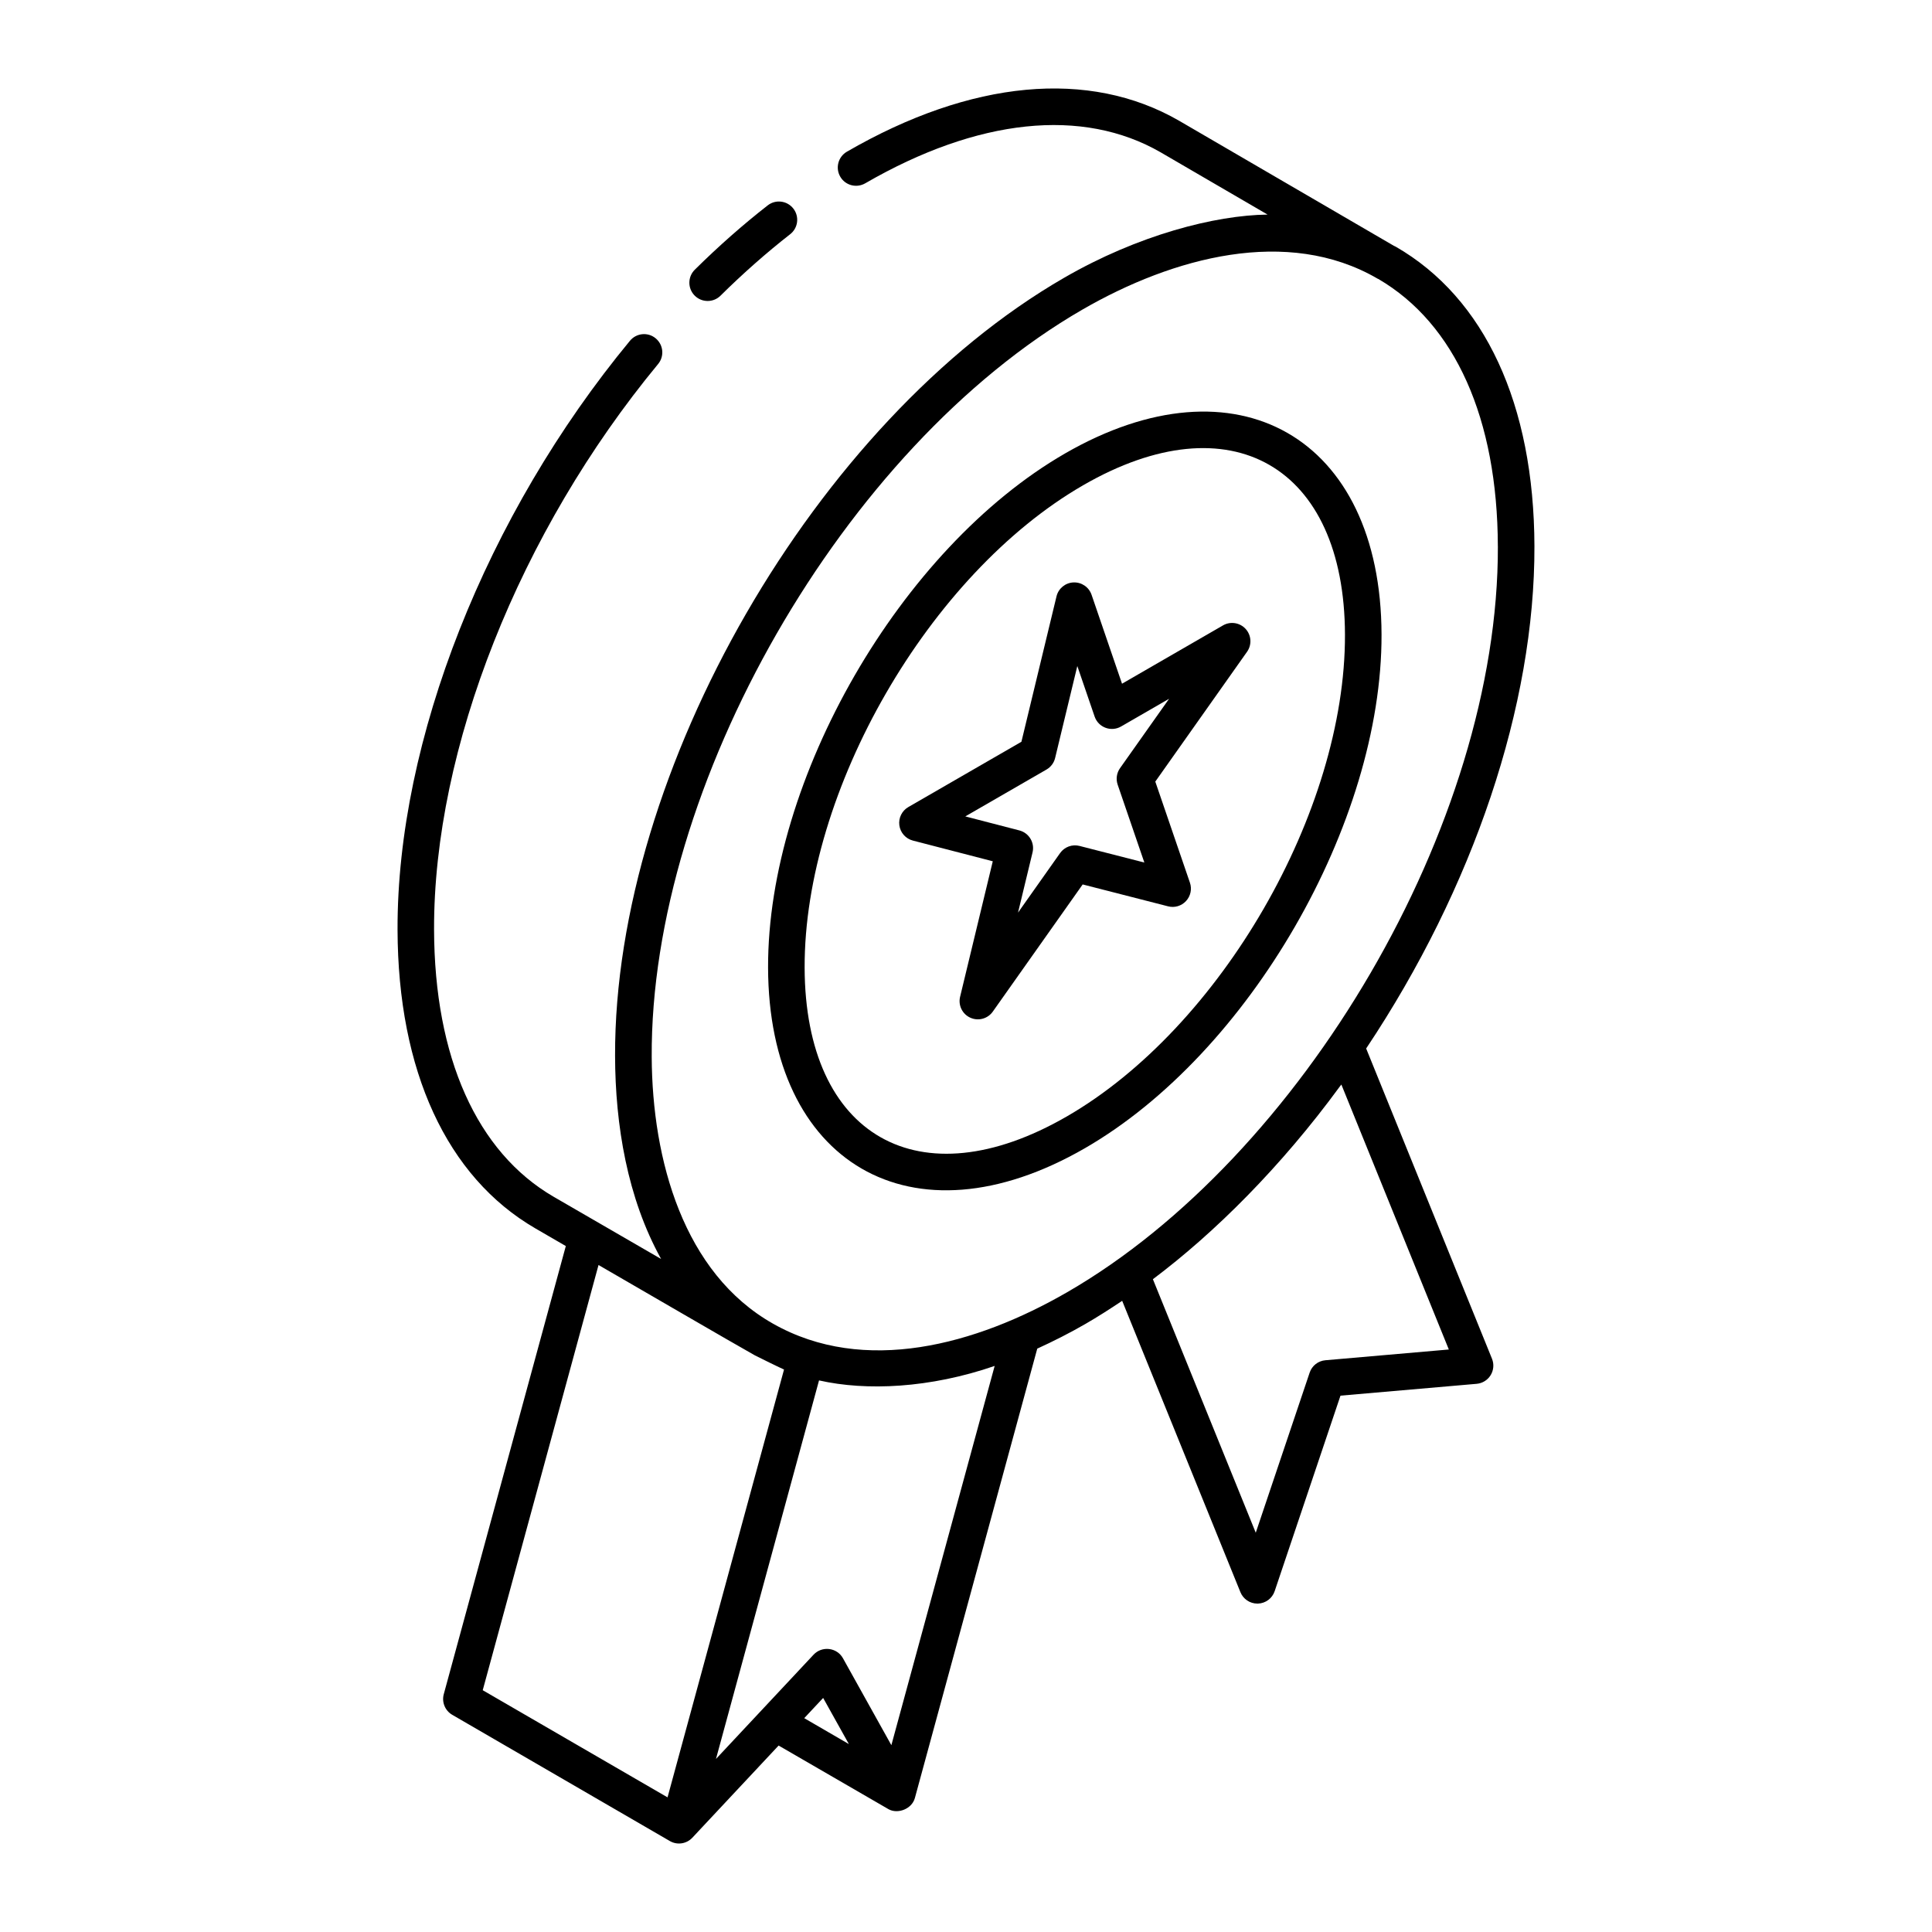
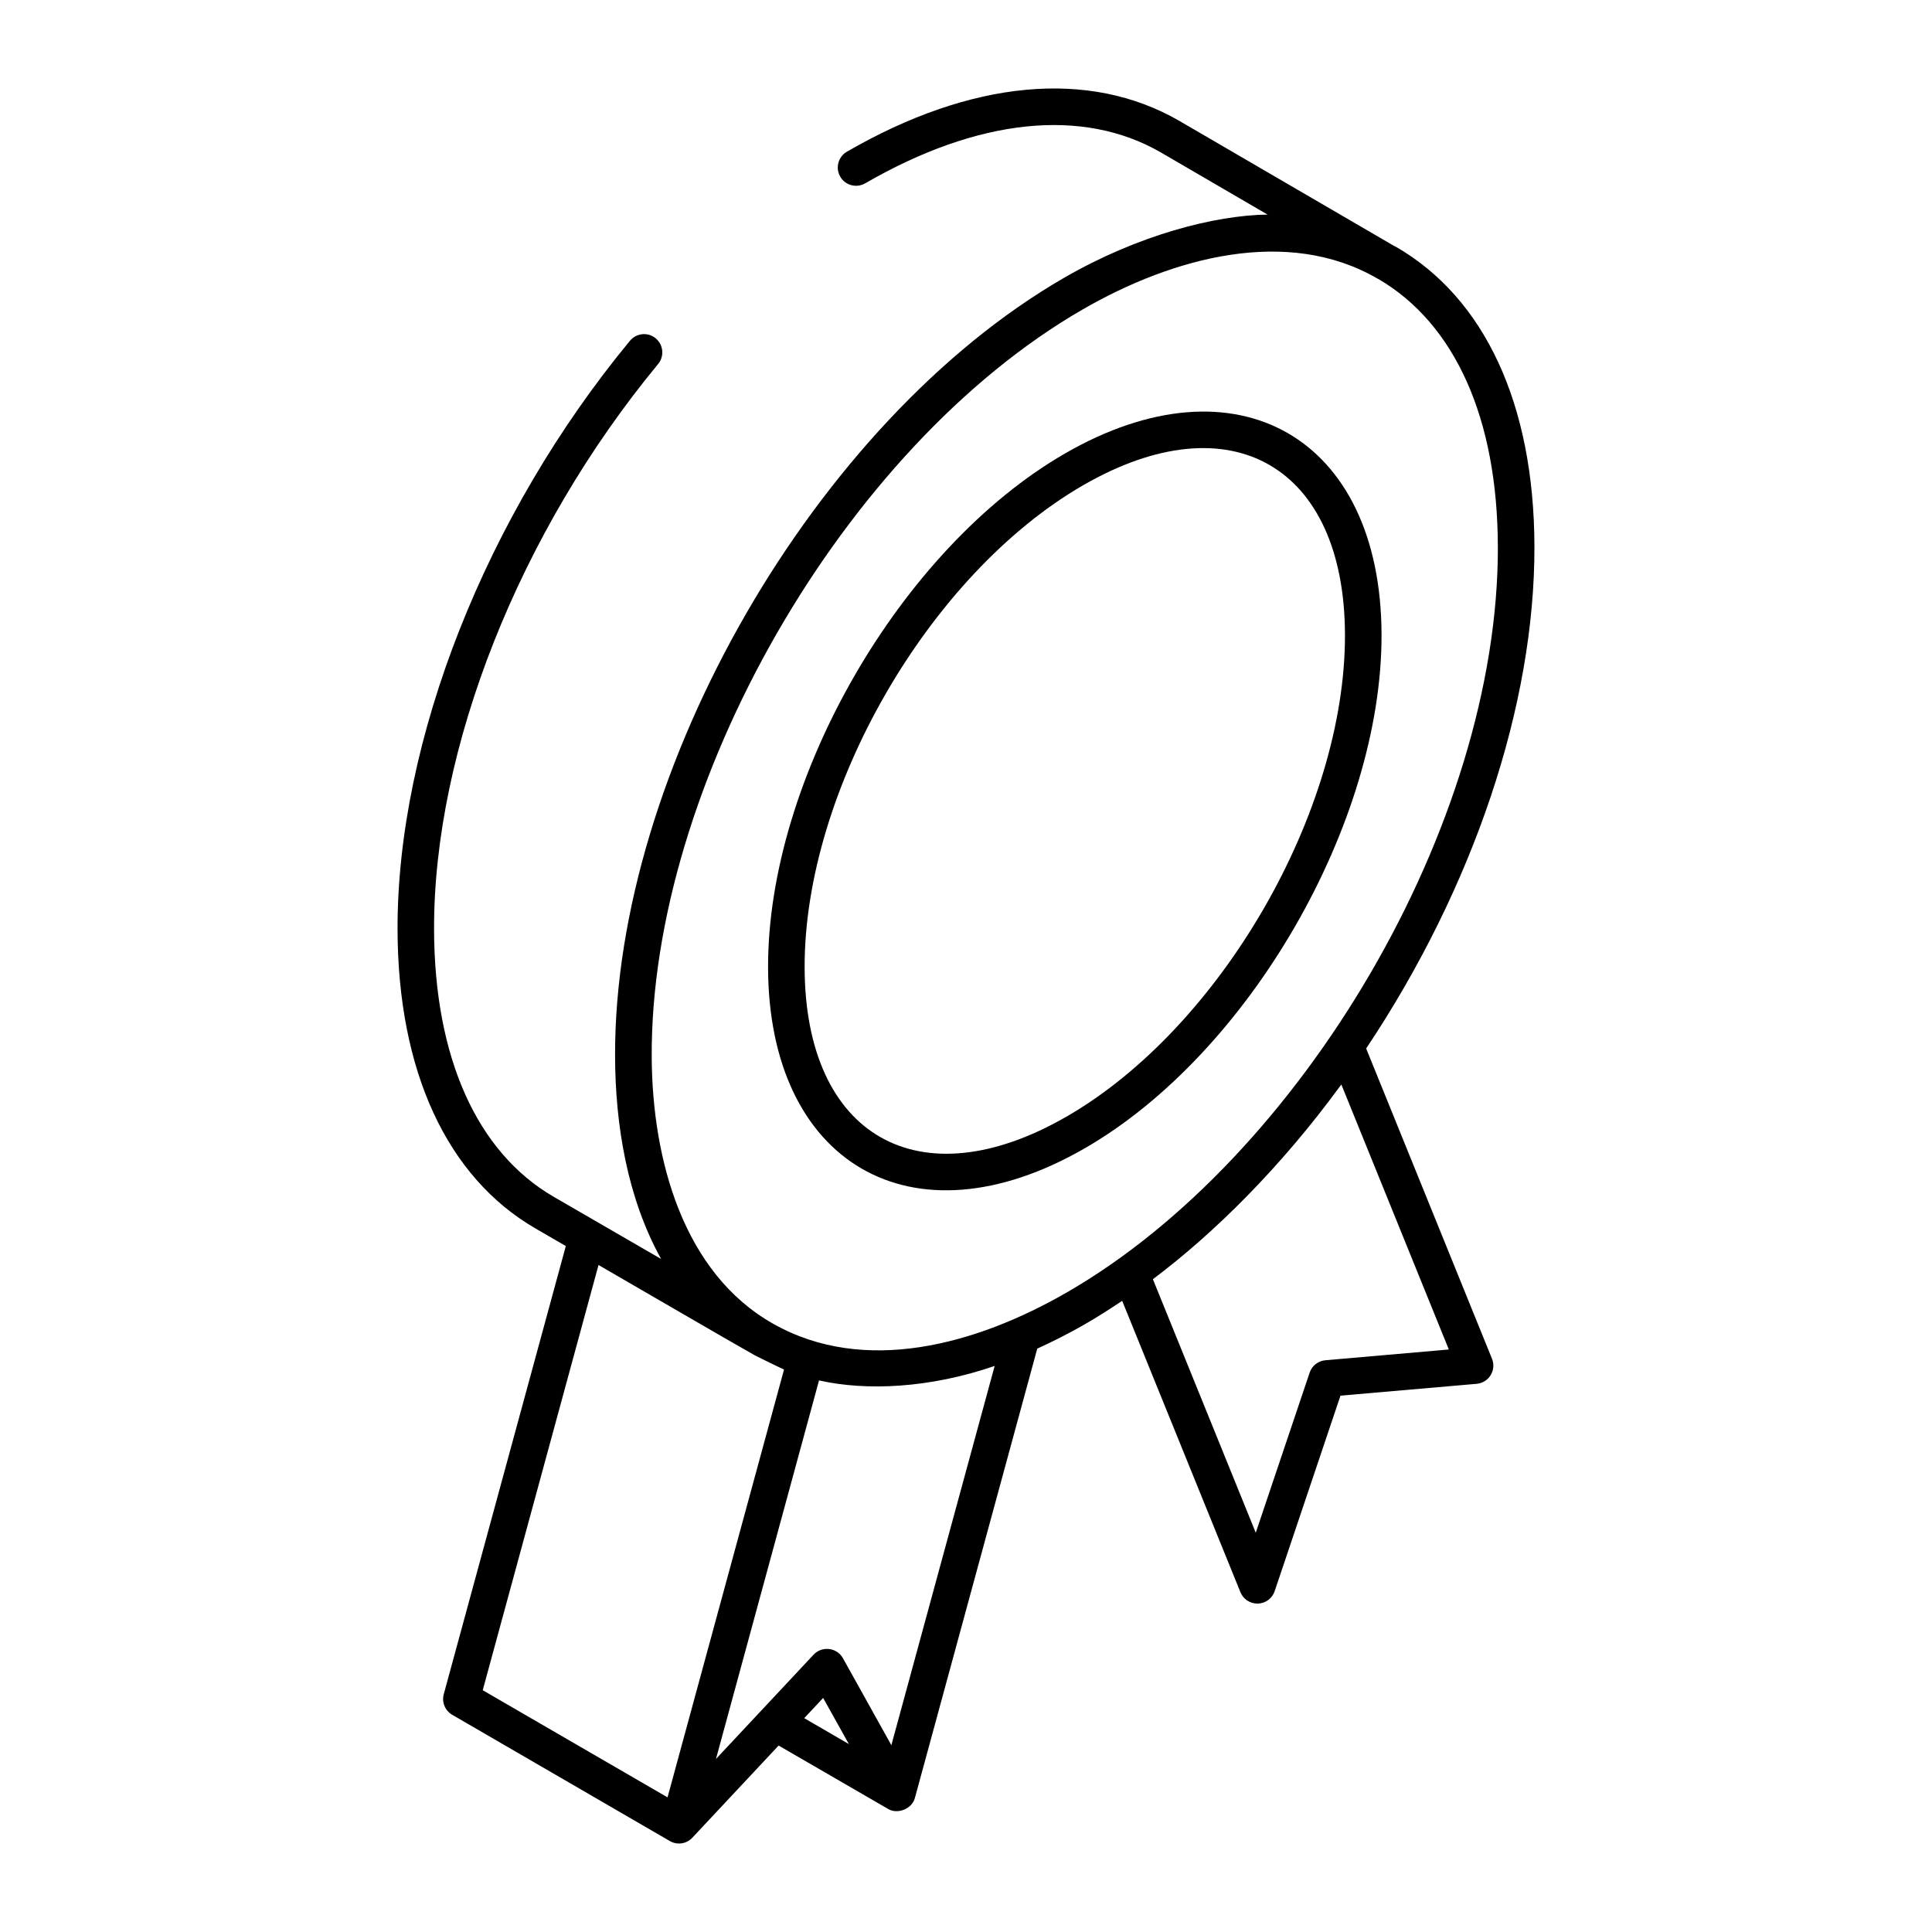
<svg xmlns="http://www.w3.org/2000/svg" fill="#000000" width="800px" height="800px" version="1.1" viewBox="144 144 512 512">
  <g>
    <path d="m426.2 264.2c-43.508 25.121-78.797 86.242-78.652 136.25 0.145 51.574 37.922 74.422 83.996 47.82 43.473-25.098 78.719-86.156 78.578-136.12-0.148-52.281-38.43-74.215-83.922-47.953zm0.496 175.68c-39.055 22.555-69.336 5.258-69.461-39.453-0.133-46.914 32.977-104.26 73.809-127.83 39.117-22.582 69.258-5.043 69.387 39.586 0.133 46.867-32.945 104.15-73.734 127.7z" />
    <path d="m317.76 233.66c-2.066-1.719-5.117-1.41-6.816 0.648-38.125 46.145-61.727 105.94-61.59 156.06 0.098 37.43 13.066 65.547 36.508 79.16l8.086 4.688-32.344 118.76c-0.578 2.121 0.344 4.363 2.242 5.465 14.434 8.375 43.301 25.121 57.734 33.492 1.957 1.098 4.391 0.691 5.898-0.918l22.863-24.426c2.981 1.727-10.801-6.258 29.164 16.887 2.438 1.328 6.156-0.07 6.949-2.984l32.43-119.09c4.242-1.938 8.527-4.098 12.781-6.555 3.242-1.871 6.488-3.953 9.723-6.117l31.336 77.215c0.742 1.832 2.523 3.023 4.488 3.023h0.148c2.023-0.062 3.797-1.375 4.441-3.297l17.441-51.809 36.086-3.137c1.527-0.133 2.91-0.984 3.707-2.293 0.805-1.309 0.938-2.93 0.359-4.352l-33.348-82.219c28.441-42.625 44.715-90.98 44.594-133.12-0.105-37.602-13.164-65.789-36.77-79.375-0.156-0.09-0.332-0.141-0.488-0.23l-56.91-33.141c-23.828-13.746-55.098-10.848-88.031 8.203-2.312 1.34-3.109 4.301-1.766 6.617 1.324 2.309 4.285 3.109 6.617 1.766 29.805-17.238 57.605-20.156 78.316-8.203l28.312 16.488c-13.867 0.164-34.293 5.394-53.918 16.75-65.777 37.977-119.22 130.53-119 206.22 0.047 18.309 3.246 37.656 12.203 53.805-0.98-0.566-30.297-17.539-28.496-16.496-20.336-11.816-31.586-36.961-31.676-70.809-0.129-47.957 22.617-105.38 59.367-149.86 1.715-2.062 1.422-5.113-0.641-6.816zm-15.145 245.58c11.109 6.418 34.84 20.242 41.434 23.945 0.578 0.324 7.176 3.539 7.727 3.754l-30.871 113.38-48.977-28.395zm54.516 120.09 5.012-5.356c0.543 0.977 7.363 13.199 6.816 12.223zm23.09 7.16c-0.543-0.973-13.664-24.531-12.824-23.031-1.617-2.898-5.586-3.316-7.793-0.949-0.91 0.969-19.398 20.723-25.863 27.633l27.312-100.32c12.531 2.836 29.355 2.086 46.543-3.836zm115.02-102.01c-1.914 0.164-3.559 1.453-4.168 3.277l-14.285 42.43-27.258-67.184c16.41-12.305 34.02-29.871 49.48-50.992 0.148-0.207 0.316-0.391 0.465-0.598l28.48 70.219zm45.711-215.71c0.215 73.84-52.184 161.93-114.14 197.68-24.227 13.992-53.781 22.012-77.914 8.359-23.762-13.41-32.047-43.391-32.188-70.656-0.418-71.809 50.703-161.48 114.18-198.13 23.965-13.836 54.289-22.047 78.129-8.207l0.129 0.074c0.004 0.004 0.008 0.004 0.016 0.008l0.008 0.004c0.035 0.02 0.074 0.02 0.109 0.035 20.32 11.859 31.57 36.984 31.664 70.836z" />
-     <path d="m334.94 222.36c5.992-5.926 12.207-11.406 18.465-16.293 2.109-1.645 2.484-4.688 0.836-6.797-1.645-2.106-4.688-2.492-6.797-0.836-6.559 5.113-13.059 10.848-19.316 17.039-1.902 1.883-1.922 4.949-0.039 6.852 1.879 1.902 4.953 1.918 6.852 0.035z" />
-     <path d="m468.1 309.74-26.754 15.449-8.07-23.57c-0.699-2.035-2.648-3.367-4.812-3.269-2.148 0.098-3.981 1.609-4.481 3.703l-9.297 38.523-29.969 17.301c-1.703 0.984-2.644 2.898-2.379 4.848 0.266 1.949 1.684 3.543 3.586 4.035l21.172 5.488-8.66 35.91c-0.547 2.258 0.586 4.586 2.707 5.543 2.117 0.965 4.617 0.281 5.957-1.613l23.82-33.703 22.637 5.801c1.723 0.453 3.555-0.098 4.758-1.406 1.211-1.309 1.605-3.176 1.027-4.859l-9.176-26.789 24.316-34.406c1.316-1.859 1.16-4.379-0.379-6.059-1.543-1.684-4.039-2.066-6.004-0.926zm-27.281 37.832c-0.898 1.273-1.129 2.894-0.629 4.367l7.074 20.641-17.176-4.398c-1.941-0.5-3.996 0.254-5.156 1.898l-11.145 15.773 3.848-15.957c0.625-2.57-0.934-5.16-3.492-5.824l-14.328-3.715 21.52-12.422c1.148-0.664 1.977-1.77 2.285-3.062l5.879-24.367 4.59 13.398c0.98 2.863 4.348 4.156 7.008 2.625l12.73-7.352z" />
  </g>
</svg>